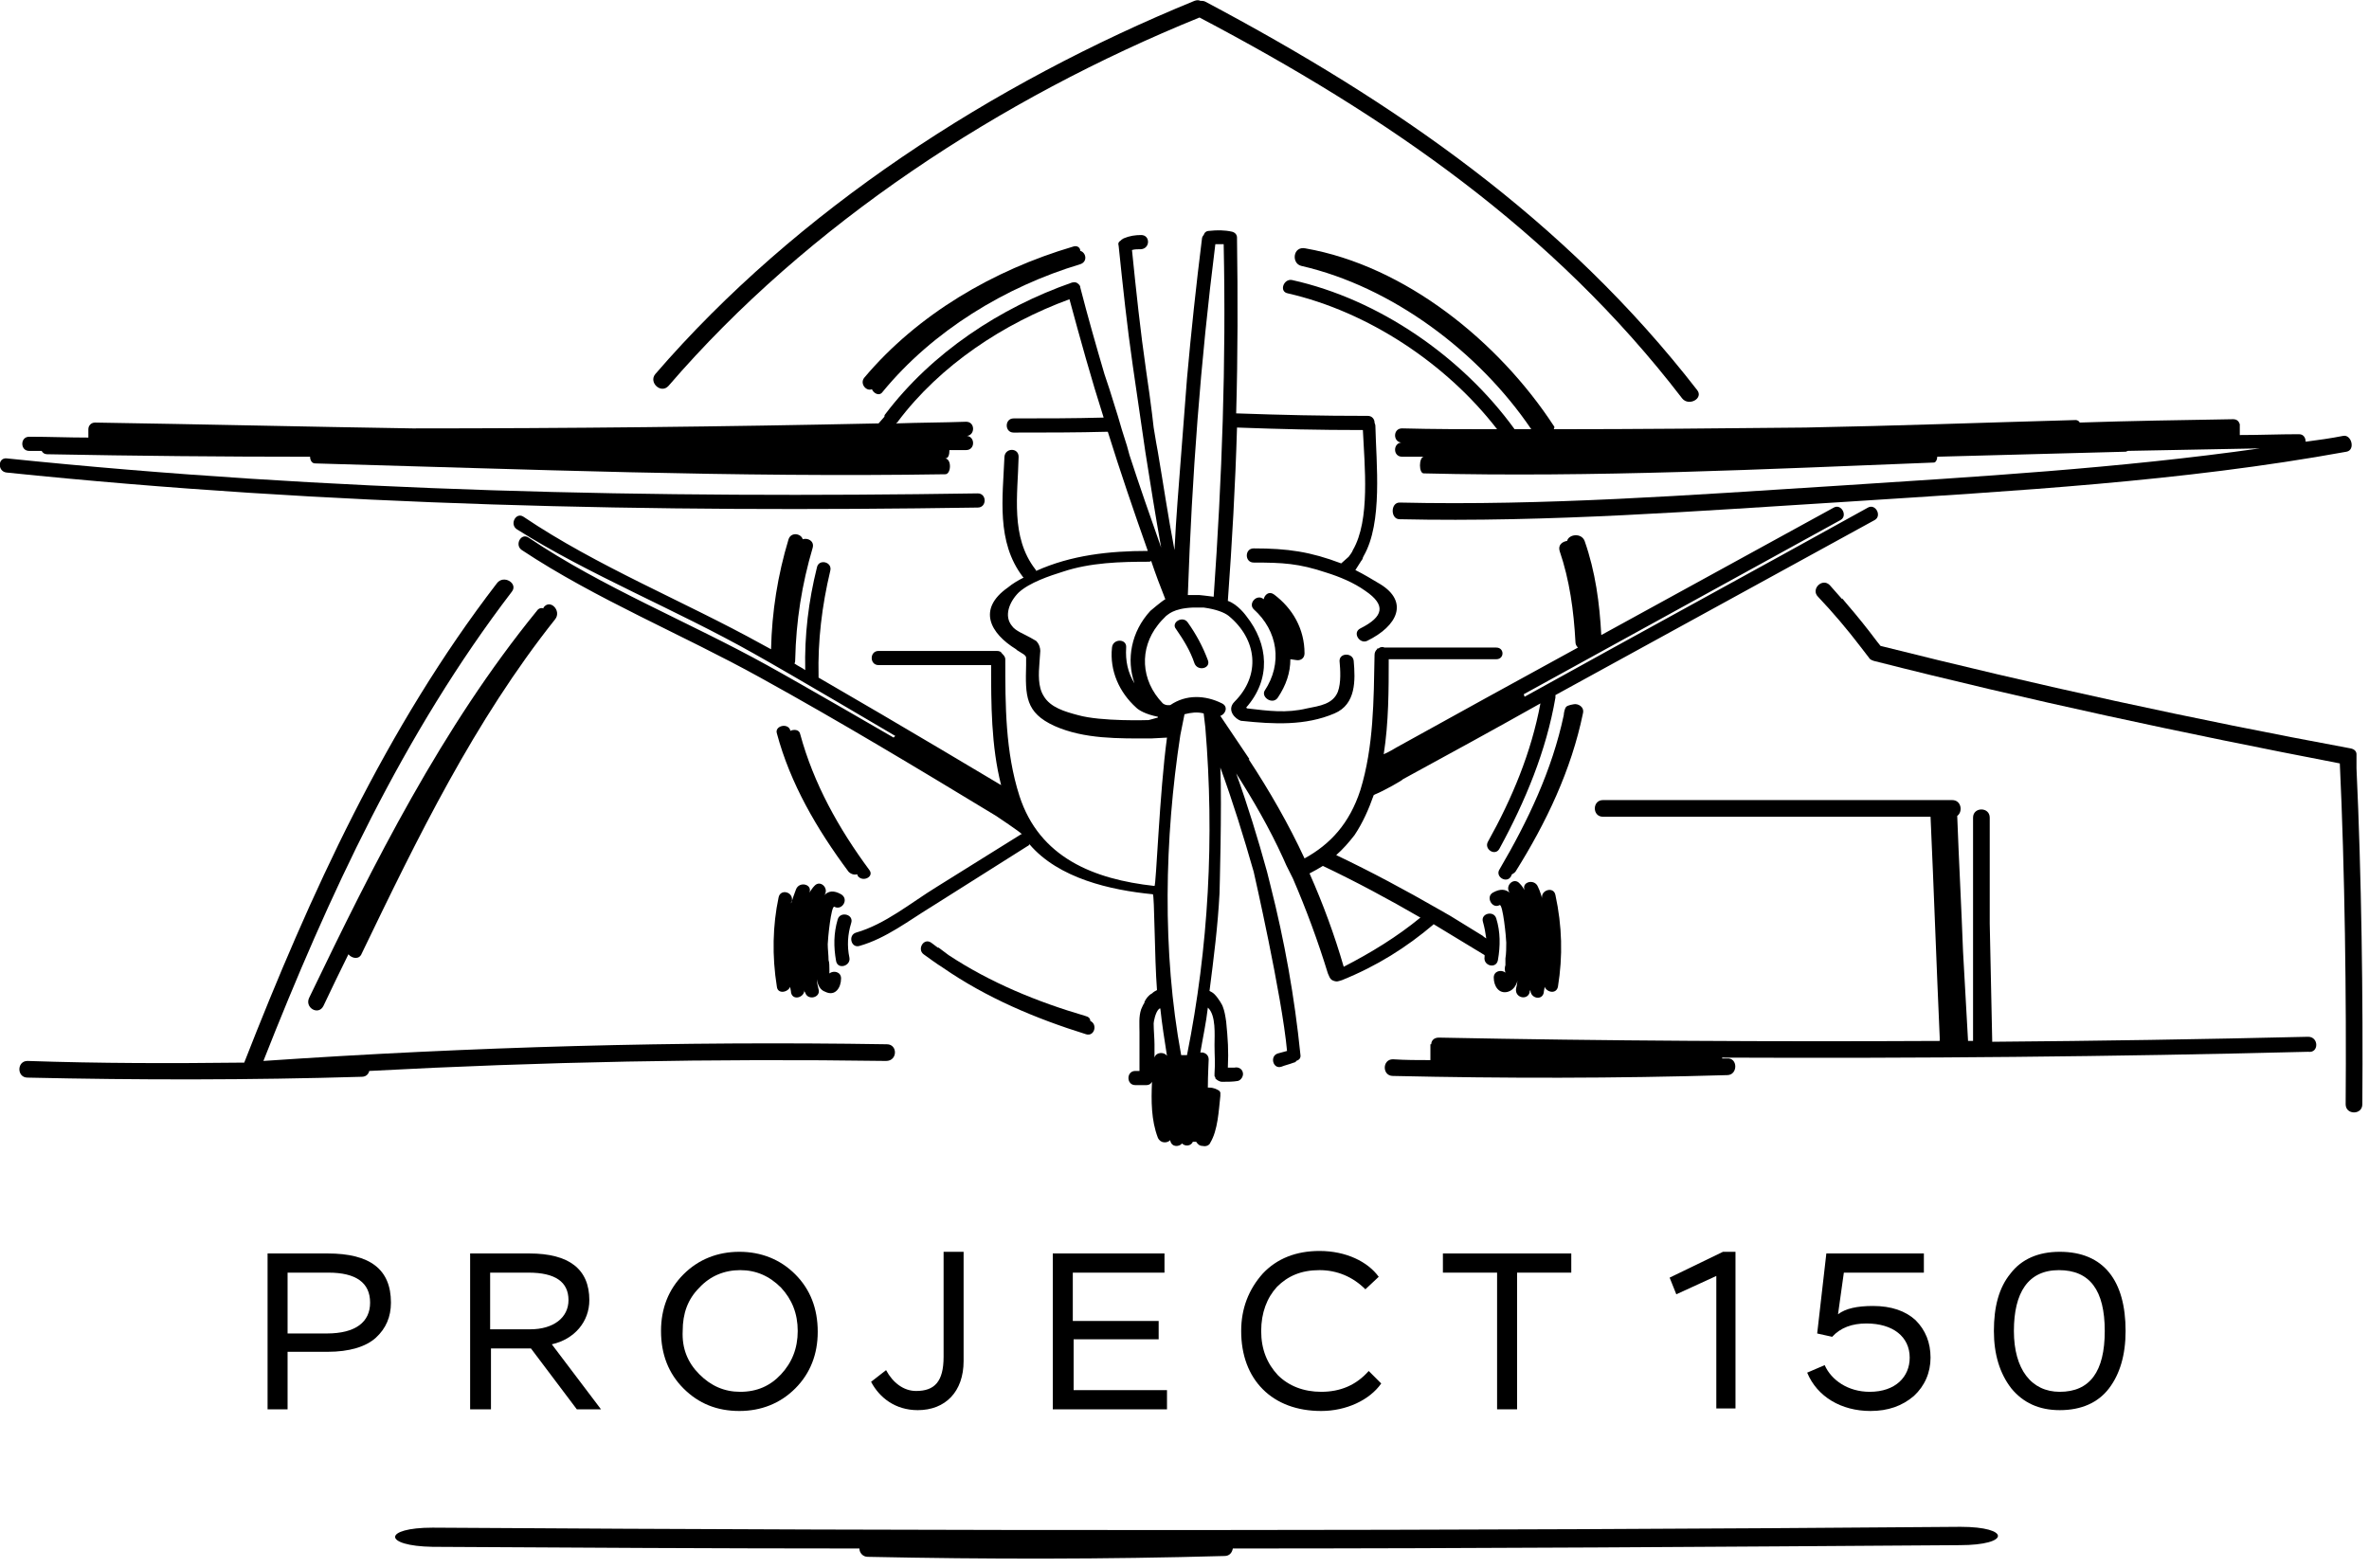
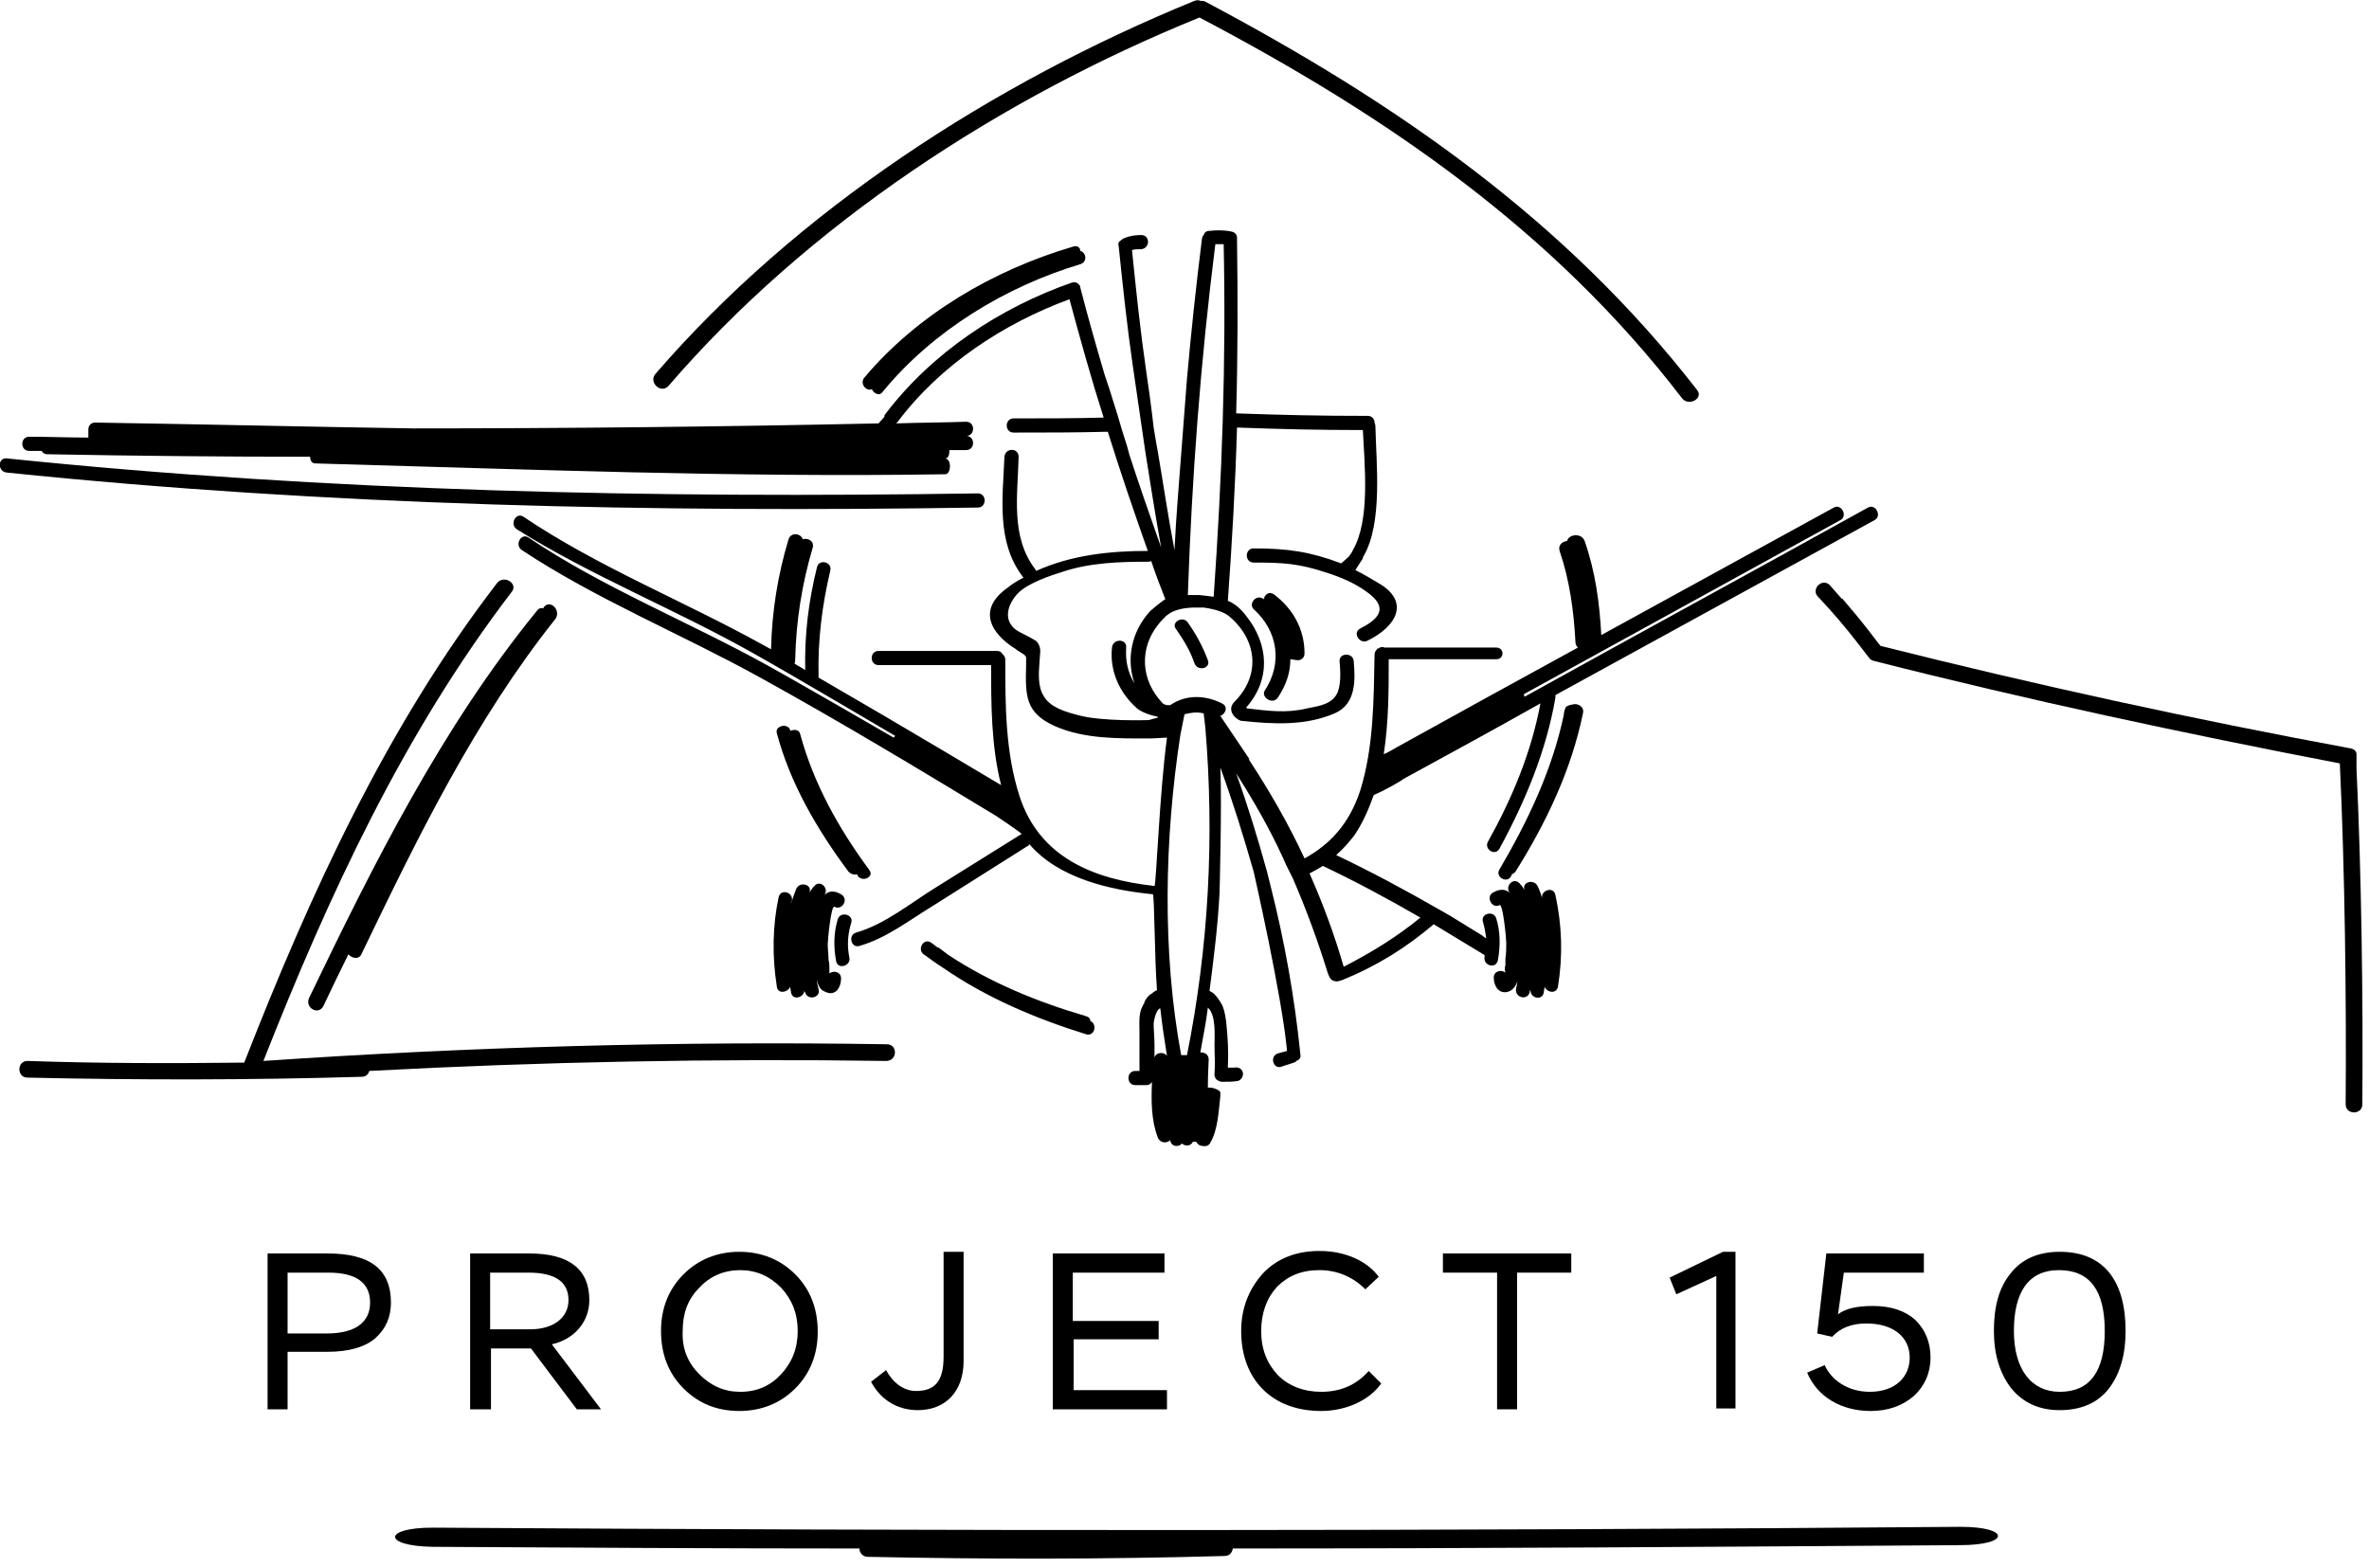
<svg xmlns="http://www.w3.org/2000/svg" version="1.1" x="0px" y="0px" viewBox="0 0 284.2 188.1" style="enable-background:new 0 0 284.2 188.1;" xml:space="preserve">
  <g id="Layer_1">
</g>
  <g id="Layer_2">
    <g>
      <path d="M235.2,183.2c-61.1,0.5-122.2,0.5-183.3,0.1c-6,0-6,2.2,0,2.3c17.1,0.1,34.2,0.2,51.2,0.2c0,0.5,0.4,1,1,1    c14.3,0.3,28.5,0.3,42.8-0.1c0.6,0,0.9-0.4,1-0.9c29.1,0,58.2-0.2,87.2-0.4C241.2,185.4,241.2,183.2,235.2,183.2z" />
      <g>
-         <path d="M186.4,51.1c-6.6-10.1-17.8-19.2-29.8-21.3c-1.5-0.3-1.7,1.8-0.5,2.1c10.9,2.5,21.3,10.3,27.6,19.6c-0.7,0-1.3,0-2,0     c-6.3-8.7-16.3-15.6-26.7-17.9c-1-0.2-1.6,1.4-0.5,1.6c9.6,2.2,19,8.4,25.1,16.3c-3.8,0-7.6,0-11.4-0.1c-1.1,0-1.1,1.6-0.1,1.7     c-1,0.1-1,1.7,0.1,1.7c0.8,0,1.7,0,2.5,0c0,0,0,0,0.1,0c-0.6,0.1-0.6,2,0,2c20.4,0.5,40.8-0.5,61.2-1.3c0.2,0,0.4-0.3,0.4-0.7     c7.5-0.2,15.1-0.4,22.6-0.6c0.1,0,0.2-0.1,0.3-0.1c5.3-0.1,10.5-0.2,15.8-0.3c-16.9,2.4-34,3.4-50.9,4.5     c-17.4,1.1-34.9,2.4-52.3,2c-1.1,0-1.1,2,0,2c17.9,0.4,35.9-1,53.7-2.1c20-1.3,40.1-2.4,59.9-6c1.1-0.2,0.6-2.1-0.4-1.9     c-1.5,0.3-3,0.5-4.5,0.7c0-0.4-0.2-0.9-0.8-0.9c-2.4,0-4.7,0.1-7.1,0.1v-0.9c0-0.1,0-0.1,0-0.2v-0.2h0c-0.1-0.3-0.3-0.6-0.8-0.6     c-6.1,0.1-12.3,0.2-18.4,0.4c-0.1-0.2-0.3-0.3-0.5-0.3c-10.8,0.3-21.6,0.7-32.4,0.9c-10.1,0.1-20.1,0.2-30.2,0.2     C186.5,51.3,186.5,51.2,186.4,51.1z" />
        <path d="M38.8,120.7c1-2.1,2-4.2,3-6.2c0.4,0.5,1.3,0.7,1.6-0.1c6.7-13.9,13.5-27.9,23.2-40.1c0.8-1-0.6-2.5-1.4-1.4     c0,0,0,0,0,0.1c-0.3-0.1-0.6,0-0.8,0.3C53,87.3,44.9,103.5,37.1,119.7C36.5,120.9,38.2,121.9,38.8,120.7z" />
        <path d="M80.2,46.3C96.9,26.9,120,11.8,143.9,2.1c22.4,11.8,42.4,25.5,57.9,45.7c0.8,1,2.6,0,1.8-1c-15.9-20.5-36.2-34.5-59-46.6     c-0.2-0.1-0.4-0.1-0.6-0.1c-0.2-0.1-0.4-0.1-0.7,0c-24.2,9.9-47.7,25.1-64.7,44.8C77.8,45.9,79.3,47.3,80.2,46.3z" />
        <path d="M106.4,125.3c-24.9-0.4-49.9,0.3-74.8,2c7.8-19.8,16.8-39.3,29.8-56.3c0.8-1-1-2.1-1.8-1c-13.3,17.3-22.4,37.3-30.3,57.5     c-8.7,0.1-17.3,0.1-26-0.2c-1.3,0-1.3,2,0,2c13.4,0.3,26.7,0.3,40.1-0.1c0.5,0,0.8-0.3,0.9-0.7c20.6-1.1,41.3-1.5,62-1.2     C107.7,127.3,107.7,125.3,106.4,125.3z" />
        <path d="M282.7,92.2v-1.4c0,0,0,0,0-0.1v-0.2h0c0-0.3-0.2-0.6-0.7-0.7c-18.9-3.5-37.7-7.6-56.4-12.3l-0.4-0.5     c-1.2-1.6-2.4-3.1-3.7-4.6l-0.5-0.6l0,0.1c-0.5-0.6-1-1.1-1.5-1.7c-0.9-0.9-2.3,0.5-1.4,1.4c1.8,1.9,3.5,3.9,5.1,6l1,1.3l0,0     c0.1,0.2,0.3,0.3,0.6,0.4c18.5,4.7,37.2,8.7,55.9,12.3c0.6,12.7,0.8,28.2,0.7,40.9c0,1.3,2,1.3,2,0     C283.5,120,283.3,104.9,282.7,92.2z" />
-         <path d="M276.9,124.4c-12.6,0.3-25.2,0.5-37.9,0.6l-0.3-14.2c0-4.2,0-8.5,0-12.7c0-1.3-2-1.3-2,0c0,5.5,0,11,0,16.4     c0,3.3,0,6.7,0,10v0.4c-0.2,0-0.4,0-0.6,0l-0.6-10.7c-0.2-5.4-0.5-10.9-0.7-16.3c0.7-0.5,0.5-1.9-0.6-1.9c-14,0-27.9,0-41.9,0     c-1.3,0-1.3,2,0,2c13.1,0,26.2,0,39.3,0c0.4,8.8,0.7,17.6,1.1,26.5c0,0,0,0,0,0l0,0.4c-20,0.1-40.1,0-60.1-0.4     c-0.6,0-0.9,0.4-0.9,0.8h-0.1v1.9c-1.5,0-3,0-4.5-0.1c-1.3,0-1.3,2,0,2c13.4,0.3,26.7,0.3,40.1-0.1c1.3,0,1.3-2.1,0-2     c-0.2,0-0.4,0-0.6,0v-0.1c23.4,0.1,46.8-0.1,70.3-0.7C278.2,126.4,278.2,124.4,276.9,124.4z" />
        <path d="M183.5,119.1c0-0.1,0-0.2,0.1-0.3c0,1,1.4,1.3,1.6,0.3c0-0.2,0.1-0.5,0.1-0.7c0.3,0.7,1.4,0.9,1.6,0     c0.6-3.7,0.5-7.3-0.3-11c-0.2-1.1-1.8-0.6-1.6,0.4c0,0.1,0,0.2,0.1,0.3c-0.2-0.6-0.3-1.1-0.6-1.7c-0.4-1-2-0.6-1.6,0.4     c0,0,0,0,0,0c-0.2-0.3-0.3-0.5-0.6-0.8c-0.7-0.8-1.8,0.3-1.2,1.1c-0.5-0.4-1.1-0.5-2,0c-0.9,0.5-0.1,2,0.8,1.5     c0.4-0.2,0.8,4,0.8,4.5c0,0.6,0,1.3-0.1,1.9c0,0.3,0,0.5,0,0.8c-0.1,0.3-0.1,0.6,0,0.9c-0.5-0.4-1.4-0.2-1.4,0.6     c0,1,0.6,2,1.7,1.7c0.7-0.2,1.1-0.9,1.2-1.6c-0.1,0.4-0.1,0.8-0.2,1.1C181.6,119.7,183.2,120.1,183.5,119.1z" />
        <path d="M100.5,110.3c-0.5,1.7-0.5,3.3-0.2,5c0.2,1.1,1.8,0.6,1.6-0.4c-0.3-1.4-0.2-2.8,0.2-4.1     C102.5,109.7,100.8,109.3,100.5,110.3z" />
        <path d="M93.2,118.4c0.1,0.9,1.3,0.7,1.6,0c0,0.2,0.1,0.5,0.1,0.7c0.2,1,1.6,0.6,1.6-0.3c0,0.1,0,0.2,0.1,0.3     c0.3,1,1.9,0.6,1.6-0.4c-0.1-0.4-0.2-0.8-0.2-1.2c0.1,0.7,0.4,1.3,1,1.5c1.2,0.6,1.9-0.5,1.9-1.6c0-0.8-0.9-1-1.4-0.6     c0-0.2,0-0.3,0-0.5c0-0.4,0-0.8-0.1-1.1c0-0.6-0.1-1.3-0.1-1.9c0-0.5,0.4-4.7,0.8-4.5c0.9,0.5,1.8-0.9,0.8-1.5     c-0.9-0.5-1.5-0.4-2,0.1c0.6-0.8-0.5-1.9-1.2-1.1c-0.2,0.2-0.4,0.5-0.6,0.8c0,0,0,0,0,0c0.4-1-1.2-1.4-1.6-0.4     c-0.2,0.5-0.4,1.1-0.6,1.7c0-0.1,0-0.2,0.1-0.3c0.2-1.1-1.4-1.5-1.6-0.4C92.7,111,92.6,114.7,93.2,118.4z" />
        <path d="M117.3,60.9c1.1,0,1.1-1.7,0-1.7C78.5,59.8,39.5,59,0.8,55c-1.1-0.1-1.1,1.6,0,1.7C39.5,60.7,78.5,61.5,117.3,60.9z" />
        <path d="M141.1,75.5c0.9,1.3,1.7,2.6,2.2,4.1c0.4,1,2,0.6,1.6-0.4c-0.6-1.6-1.4-3.1-2.4-4.5C141.9,73.8,140.4,74.7,141.1,75.5z" />
        <path d="M130.8,122.5c0-0.3-0.2-0.5-0.6-0.6c-5.8-1.7-11.4-4-16.4-7.3c-0.4-0.3-0.8-0.6-1.2-0.9c0,0-0.1,0-0.1,0     c-0.3-0.2-0.5-0.4-0.8-0.6c-0.9-0.6-1.7,0.8-0.9,1.4c0.7,0.5,1.5,1.1,2.3,1.6c5.2,3.6,11.1,6.1,17.2,8     C131.3,124.4,131.7,122.9,130.8,122.5z" />
        <path d="M102.8,104.9c0.1,0.1,0.1,0.1,0.1,0.2c0.6,0.8,2,0.1,1.4-0.7c-3.7-5-6.7-10.4-8.3-16.3c-0.1-0.6-0.8-0.6-1.2-0.4     c0,0,0-0.1,0-0.1c-0.3-0.9-1.9-0.5-1.6,0.4c1.6,6,4.8,11.5,8.6,16.6C102.1,104.9,102.5,105,102.8,104.9z" />
        <path d="M188.8,84.5L188.8,84.5c0,0-0.7,0.1-0.9,0.3c-0.2,0.2-0.3,0.8-0.3,1c-1.4,6.6-4.3,12.7-7.7,18.5     c-0.6,0.9,0.9,1.8,1.4,0.8c0-0.1,0.1-0.2,0.1-0.2c0.2-0.1,0.3-0.2,0.4-0.3c3.7-5.9,6.7-12.2,8.1-19     C190.1,84.8,189.3,84.4,188.8,84.5z" />
        <path d="M128.7,29.6c-9.5,2.8-18.6,8.1-25,15.7c-0.6,0.7,0.2,1.7,0.9,1.4c0.2,0.5,0.9,0.9,1.3,0.3c6-7.3,14.7-12.6,23.7-15.3     c0.9-0.3,0.7-1.4,0-1.6C129.6,29.7,129.2,29.4,128.7,29.6z" />
        <path d="M172,110.9l6.1,3.7c0,0.1,0,0.2,0,0.2c-0.2,1.1,1.4,1.5,1.6,0.4c0.3-1.7,0.3-3.4-0.2-5c-0.3-1-1.9-0.6-1.6,0.4     c0.2,0.7,0.3,1.3,0.4,2l-0.3-0.2c0,0-0.1-0.1-0.1-0.1c-1.3-0.8-2.6-1.6-3.9-2.4l-1.4-0.8l0,0c-4-2.3-8.1-4.5-12.3-6.5     c0.8-0.7,1.5-1.5,2.2-2.4c1-1.5,1.7-3.1,2.3-4.8c0.1,0,0.1-0.1,0.2-0.1c1-0.4,3.3-1.7,3.3-1.8c5.5-3,11-6,16.5-9.1     c-1.1,5.9-3.4,11.4-6.3,16.6c-0.5,0.9,0.9,1.8,1.4,0.8c3.1-5.7,5.6-11.7,6.7-18.1c0-0.1,0-0.2,0-0.3c12.8-7,25.5-14,38.3-21     c0.9-0.5,0.1-2-0.8-1.5c-13.7,7.6-27.5,15.1-41.2,22.7l-0.1-0.3c12.7-7,25.3-13.9,38-20.9c0.9-0.5,0.1-2-0.8-1.5     c-9.3,5.1-18.6,10.2-27.9,15.3c-0.2-3.8-0.7-7.6-2-11.3c-0.4-1-1.9-0.8-2.1,0c-0.6,0.1-1.1,0.5-0.9,1.2c1.2,3.5,1.7,7.2,1.9,10.9     c0,0.3,0.1,0.5,0.3,0.7c-7.3,4-14.6,8-21.8,12c0,0-0.8,0.5-1.5,0.8c0.6-3.8,0.6-7.8,0.6-11.4c4.3,0,8.6,0,12.9,0c1,0,1-1.4,0-1.4     c-4.5,0-8.9,0-13.4,0c-0.2-0.1-0.5-0.1-0.7,0.1c0,0,0,0-0.1,0c0,0-0.1,0-0.1,0.1c-0.2,0.2-0.3,0.4-0.3,0.7     c-0.1,5.4-0.1,11-1.7,16.2c-1.3,4-3.6,6.5-6.7,8.2c-1.9-4.1-4.2-8.1-6.7-11.9c0,0,0.1,0,0.1,0l-3.5-5.2c0.6-0.2,1-1.1,0.2-1.5     c-2-1-4.3-1.1-6.2,0.2c-0.1,0-0.5,0.1-0.9-0.2c-2.7-2.8-2.8-6.6-0.6-9.4c0.3-0.4,0.6-0.7,1-1.1c0.2-0.1,0.8-0.9,3.2-1     c0.3,0,0.8,0,1.3,0c1.5,0.2,2.5,0.6,3,1c3.4,2.8,3.9,7.1,0.7,10.3c-1,1,0.1,2.1,0.8,2.3c0,0,0.1,0,0.1,0     c3.8,0.4,7.6,0.6,11.1-0.9c2.6-1.1,2.5-4,2.3-6.3c-0.1-1-1.7-1-1.7,0c0.1,1.1,0.2,2.6-0.2,3.7c-0.6,1.5-2.2,1.7-3.7,2     c-2.5,0.6-4.6,0.3-7.2,0l-0.1-0.1c3-3.4,2.7-7.6,0-11l0,0c0,0-1-1.4-2.2-1.8c0.5-6.9,0.9-13.9,1.1-20.8c0,0,0,0,0,0     c5.5,0.2,9.7,0.3,15.1,0.3c0.2,4.3,0.9,10.8-1.2,14.4c-0.1,0.3-0.3,0.5-0.5,0.8l-0.9,0.8c-3.7-1.4-6.4-1.8-10.5-1.8     c-1.1,0-1.1,1.7,0,1.7c3.5,0,5.4,0.1,8.7,1.2c1.6,0.5,3.3,1.2,4.7,2.2c2.5,1.7,2.2,3.1-0.6,4.5c-1,0.5-0.1,1.9,0.8,1.5     c3.7-1.8,5-4.7,1.6-6.8c-1-0.6-2-1.2-3-1.7l0.7-1.1c0.1-0.1,0.2-0.3,0.2-0.4l0.1-0.2l0,0c2.3-4,1.5-11.1,1.4-15.6     c0-0.2-0.1-0.3-0.1-0.4c0-0.4-0.3-0.8-0.8-0.8c-5.7,0-10.1-0.1-15.8-0.3c0.2-7,0.2-14,0.1-21c0,0,0-0.1,0-0.1     c0-0.3-0.2-0.6-0.6-0.7c-0.9-0.2-1.8-0.2-2.7-0.1c-0.4,0-0.6,0.2-0.7,0.5c-0.1,0.1-0.2,0.3-0.2,0.4c-0.7,5.6-1.3,11.2-1.8,16.8     l-0.7,9.1c-0.3,4-0.6,7.4-0.8,11.5c-0.8-4.2-1.3-7.7-2-11.8l0,0l-0.2-1.1l-0.3-1.8l-0.2-1.7l-0.3-2.3l-0.4-2.8l0,0     c-0.7-4.8-1.2-9.6-1.7-14.5c0.3-0.1,0.7-0.1,1.1-0.1c1.1-0.1,1.1-1.7,0-1.7c-0.7,0-1.4,0.1-2.1,0.4c-0.2,0.1-0.3,0.2-0.4,0.3     c-0.2,0.1-0.3,0.3-0.2,0.6c0.5,4.8,1,9.6,1.7,14.4l1.5,10.3c0.6,3.8,1.2,7.6,1.9,11.5c-1.3-3.7-2.6-7.4-3.8-11.1l0,0l-0.3-1.1     l-0.6-1.9l-0.5-1.7l-1-3.2l-0.6-1.8l0,0c-1-3.4-2-6.9-2.9-10.4c0-0.2-0.1-0.3-0.2-0.4c-0.2-0.2-0.4-0.3-0.8-0.2     c-8.6,3-16.8,8.4-22.4,15.8c-0.1,0.1-0.1,0.2-0.1,0.3l0,0l-0.7,0.8c-18.6,0.4-37.3,0.6-55.9,0.6c-12.7-0.2-25.4-0.5-38.1-0.7     c-0.5,0-0.8,0.4-0.8,0.8h0v0c0,0,0,0,0,0.1v0.9c-2.4,0-4.7-0.1-7.1-0.1c-1.1,0-1.1,1.7,0,1.7c0.5,0,1,0,1.5,0     c0.1,0.2,0.3,0.4,0.7,0.4c10.5,0.2,21,0.3,31.5,0.3c0,0.4,0.2,0.8,0.6,0.8c25.2,0.7,50.4,1.7,75.6,1.3c0.7,0,0.8-1.8,0-1.9     c0.4,0,0.5-0.5,0.5-1c0.7,0,1.3,0,2,0c1.1,0,1.1-1.6,0.1-1.7c1-0.1,1-1.7-0.1-1.7c-2.8,0.1-5.6,0.1-8.4,0.2l0.1-0.1     c0,0,0.1,0,0.1-0.1c5.1-6.8,12.7-11.8,20.6-14.7c1.3,4.8,2.6,9.5,4.1,14.2c-3.6,0.1-7.2,0.1-10.8,0.1c-1.1,0-1.1,1.7,0,1.7     c3.8,0,7.6,0,11.3-0.1c1.5,4.8,3.1,9.5,4.8,14.3c-4.6,0-9.2,0.5-13.4,2.4c0-0.1-0.1-0.2-0.1-0.2c-3-3.9-2.1-8.9-2-13.5     c0-1.1-1.6-1.1-1.7,0c-0.2,4.9-1,10.2,2.2,14.4c0,0,0.1,0.1,0.1,0.1c-0.6,0.3-1.3,0.7-1.9,1.2c-3.7,2.6-2.1,5.5,1,7.4l0,0     l0.1,0.1c0.3,0.2,0.5,0.3,0.8,0.5c0,0,0.3,0.2,0.3,0.4s0,0.9,0,0.9l0,0c-0.1,3.7-0.1,5.7,3.4,7.3c3.6,1.6,7.7,1.5,11.6,1.5     c0.1,0,1.9-0.1,1.9-0.1c-0.9,6.6-1.3,17.8-1.5,17.8c-7.3-0.8-13.8-3.4-16.2-10.8c-1.7-5.3-1.7-10.9-1.7-16.4     c0-0.3-0.2-0.5-0.4-0.7c-0.1-0.2-0.3-0.3-0.6-0.3c-4.7,0-9.5,0-14.2,0c-1.1,0-1.1,1.7,0,1.7c4.5,0,9,0,13.5,0     c0,4.6,0,9.7,1.2,14.4c0,0-12.2-7.3-21.9-12.9c0-0.1,0-0.1,0-0.2c-0.1-4.2,0.4-8.4,1.4-12.6c0.3-1.1-1.4-1.5-1.6-0.4     c-1,4-1.5,8.1-1.4,12.3c-0.4-0.3-0.9-0.5-1.3-0.8c0.1-0.1,0.1-0.3,0.1-0.5c0.1-4.6,0.8-9,2.1-13.4c0.2-0.8-0.6-1.2-1.2-1     c-0.2-0.7-1.4-0.9-1.7,0c-1.3,4.3-2,8.7-2.1,13.2c-0.4-0.2-0.7-0.4-1.1-0.6c-9.4-5.2-19.7-9.3-28.6-15.3     c-0.9-0.6-1.7,0.9-0.8,1.5C70.7,69,81,73.1,90.4,78.4c4.3,2.4,17,9.9,17,9.9l-0.2,0.2c0,0-11.2-6.5-15.2-8.7     c-9.4-5.2-19.7-9.3-28.6-15.3c-0.9-0.6-1.7,0.9-0.8,1.5c8.9,5.9,19.2,10.1,28.6,15.3c9.6,5.3,18.9,10.9,28.3,16.6     c0,0,3,2,3.1,2.2c0,0,0,0-0.1,0c-3.4,2.1-6.7,4.2-10.1,6.3c-3.1,1.9-6.2,4.5-9.7,5.5c-1,0.3-0.6,1.9,0.4,1.6     c3.2-0.9,6-3.1,8.8-4.8c3.8-2.4,7.6-4.8,11.4-7.2c0.1,0,0.1-0.1,0.2-0.2c3.5,4.1,9.7,5.5,14.8,6c0.2,0,0.2,7.7,0.5,11.5     c-0.2,0.1-0.4,0.2-0.6,0.4c-0.4,0.2-0.7,0.6-0.9,1c0,0,0,0,0,0.1c-0.2,0.3-0.3,0.6-0.4,0.8c-0.3,0.9-0.2,1.8-0.2,2.8     c0,1.5,0,3.1,0,4.6c-0.2,0-0.3,0-0.5,0c-1.1,0-1.1,1.7,0,1.7c0.4,0,0.9,0,1.3,0c0.4,0,0.6-0.2,0.7-0.4c-0.1,2.3-0.1,4.6,0.7,6.7     c0.3,0.7,1.1,0.7,1.5,0.3c0,0,0,0.1,0,0.1c0.2,0.8,1.1,0.7,1.4,0.3c0.4,0.4,1.1,0.3,1.3-0.2h0.4c0.2,0.3,0.4,0.5,0.8,0.5     c0.4,0.1,0.8-0.1,0.9-0.4c0.9-1.5,1-3.8,1.2-5.6c0,0,0-0.1,0-0.1c0,0,0,0,0-0.1c0,0,0-0.1,0-0.1c0,0,0-0.1,0-0.1     c0-0.1-0.1-0.1-0.1-0.2c0,0,0,0,0,0c-0.3-0.2-0.7-0.4-1.2-0.4c-0.1,0-0.1,0-0.2,0c0-1.6,0.1-3,0.1-3.4c0-0.6-0.6-0.9-1-0.8     c0.3-1.8,0.7-3.6,0.9-5.4c1,0.9,0.8,3.3,0.8,4.5c0,1.4,0.1,2,0,3.4c0,0,0,0,0,0c0,0,0,0,0,0c0,0,0,0.1,0,0.1c0,0.1,0,0.1,0,0.2     c0,0.1,0.1,0.1,0.1,0.2c0,0,0,0,0,0.1c0.2,0.2,0.5,0.4,0.8,0.4c0,0,0,0,0.1,0c0,0,0,0,0,0c0.6,0,1.2,0,1.8-0.1     c0.4-0.1,0.7-0.6,0.6-1c-0.1-0.5-0.6-0.7-1-0.6c-0.3,0-0.5,0-0.8,0c0.1-2.1,0-3.4-0.2-5.5c-0.1-0.7-0.2-1.3-0.4-1.8     c0-0.1-0.5-1-1-1.5c-0.2-0.2-0.4-0.3-0.6-0.4c0.5-3.9,1-7.8,1.2-11.7c0,0,0,0,0,0c0,0,0.3-10.5,0.1-15.1c1.5,4.1,2.8,8.3,4,12.5     c0,0,3.4,14.9,4,21.5c-0.4,0.1-0.7,0.2-1.1,0.3c-1,0.3-0.6,1.9,0.4,1.6c0.5-0.2,1-0.3,1.5-0.5c0.1,0,0.3-0.1,0.3-0.2     c0.3-0.1,0.6-0.3,0.5-0.8c-0.7-6.9-1.9-13.6-3.6-20.3l-0.4-1.6c-1.1-4-2.3-7.9-3.7-11.8c2.1,3.3,4,6.6,5.6,10.1l0,0l0.4,0.9     l0.8,1.6c1.6,3.7,3,7.5,4.2,11.4c0.2,0.4,0.2,0.6,0.5,0.8c0.6,0.3,0.8,0.1,1.2,0C165.2,115.9,168.7,113.7,172,110.9     C171.9,111,171.9,110.9,172,110.9z M145.8,29.3c0.3,0,0.7,0,1,0c0.3,14.3-0.2,28-1.2,42.3c-0.7-0.1-1.7-0.2-1.7-0.2s0,0,0,0     c-0.5,0-0.9,0-1.4,0C143,57.1,144,43.6,145.8,29.3z M137.8,86.4c0,0-5.7,0.2-8.5-0.6c-1.5-0.4-3.3-0.9-4.1-2.3     c-0.7-1.1-0.6-2.7-0.5-4l0,0l0.1-1.4c0-0.3-0.1-0.8-0.5-1.2l-0.7-0.4c-0.7-0.4-1.8-0.8-2.2-1.4c-1-1.2-0.3-2.9,0.8-4     c1.3-1.2,3.7-2,5.3-2.5c3.3-1.1,6.9-1.2,10.3-1.2c0.1,0,0.2,0,0.3-0.1c0.5,1.5,1.1,3.1,1.7,4.6c-0.4,0.2-1.8,1.4-1.8,1.4l0,0     c-2.3,2.5-2.9,5.8-1.9,8.7c-0.8-1.3-1.1-2.7-1-4.3c0.1-1.1-1.6-1.1-1.7,0c-0.3,2.8,0.9,5.4,2.9,7.2c0.3,0.3,1.1,0.8,2.6,1.1v0.1     L137.8,86.4z M138.5,126.9c0-0.5,0-1,0-1.6c0-0.7-0.1-1.7-0.1-2.5c0-0.2,0.2-1.3,0.6-1.7c0.1-0.1,0.1-0.1,0.2-0.1     c0.2,1.9,0.5,3.8,0.8,5.7C139.7,126.2,138.7,126.2,138.5,126.9z M142.4,126.6c-0.2,0-0.5,0-0.7,0c-2.3-12.4-2-26-0.1-38.4     l0.5-2.5c0.8-0.2,1.5-0.3,2.3-0.1l0.2,1.7C145.7,100.5,145,113.6,142.4,126.6z M161.2,116c-1.1-3.8-2.5-7.6-4.1-11.2     c0.6-0.3,1.1-0.6,1.6-0.9c4,1.9,7.9,4,11.7,6.2C167.6,112.4,164.5,114.3,161.2,116z" />
        <path d="M153.3,83.7c1-1.5,1.5-3,1.5-4.6l0.7,0.1l0,0c0.5,0.1,1-0.2,1-0.8c0-2.9-1.4-5.4-3.7-7.1c-0.6-0.4-1.1,0.1-1.2,0.6     c-0.8-0.7-1.9,0.5-1.2,1.2c2.9,2.6,3.5,6.5,1.3,9.8C151.3,83.7,152.7,84.6,153.3,83.7z" />
      </g>
      <g>
        <path d="M34.5,169.1h-2.4v-18.7h7.2c5.1,0,7.6,1.9,7.6,5.9c0,1.7-0.6,3.1-1.8,4.2c-1.2,1.1-3.2,1.7-5.8,1.7h-4.8V169.1z      M34.5,152.7v7.3h4.7c3.5,0,5.2-1.4,5.2-3.7c0-2.4-1.7-3.6-5-3.6H34.5z" />
        <path d="M58.8,169.1h-2.4v-18.7h7.1c4.8,0,7.2,1.9,7.2,5.6c0,2.6-1.8,4.7-4.5,5.3l5.9,7.8h-2.9l-5.5-7.3h-4.8V169.1z M58.8,152.7     v6.8h4.8c2.8,0,4.6-1.4,4.6-3.5c0-2.2-1.6-3.3-4.8-3.3H58.8z" />
        <path d="M82,152.9c1.8-1.8,4.1-2.7,6.7-2.7c2.6,0,4.9,0.9,6.7,2.7c1.8,1.8,2.7,4.1,2.7,6.9c0,2.7-0.9,5-2.7,6.8     c-1.8,1.8-4.1,2.7-6.7,2.7c-2.7,0-4.9-0.9-6.7-2.7c-1.8-1.8-2.7-4.1-2.7-6.9C79.3,157,80.2,154.7,82,152.9z M83.9,164.9     c1.4,1.4,3,2.1,4.9,2.1c2,0,3.6-0.7,4.9-2.1c1.3-1.4,2-3.1,2-5.2c0-2.1-0.7-3.8-2-5.2c-1.4-1.4-3-2.1-4.9-2.1     c-1.9,0-3.6,0.7-4.9,2.1c-1.4,1.4-2,3.1-2,5.2C81.8,161.8,82.5,163.5,83.9,164.9z" />
        <path d="M115.6,150.3v13c0,3.7-2.2,5.9-5.5,5.9c-2.7,0-4.6-1.5-5.6-3.4l1.8-1.4c0.8,1.5,2.1,2.5,3.6,2.5c2.2,0,3.3-1.1,3.3-4.1     v-12.6H115.6z" />
        <path d="M126.3,169.1v-18.7h13.4v2.3h-11v5.8H139v2.2h-10.2v6.1h11.2v2.3H126.3z" />
        <path d="M165.7,166c-1.4,2-4.2,3.3-7.2,3.3c-2.9,0-5.3-0.9-7-2.6s-2.6-4.1-2.6-7c0-2.7,0.9-5,2.6-6.9c1.7-1.8,4-2.7,6.8-2.7     c3.2,0,5.8,1.3,7.1,3.1l-1.6,1.5c-1.5-1.5-3.4-2.3-5.5-2.3c-2.2,0-3.8,0.7-5.1,2c-1.2,1.3-1.9,3.1-1.9,5.3c0,2.2,0.7,3.9,2,5.3     c1.3,1.3,3.1,2,5.2,2c2.3,0,4.2-0.8,5.7-2.5L165.7,166z" />
        <path d="M173.1,152.7v-2.3h15.4v2.3H182v16.4h-2.4v-16.4H173.1z" />
      </g>
      <g>
        <path d="M200.3,153.3l6.4-3.1h1.5v18.8h-2.3v-15.9l-4.8,2.2L200.3,153.3z" />
        <path d="M218,160l1.1-9.6h11.7v2.3h-9.6l-0.7,5c0.9-0.7,2.3-1,4.2-1c2.2,0,3.9,0.6,5.1,1.7c1.2,1.2,1.8,2.7,1.8,4.5     s-0.7,3.4-2,4.6c-1.4,1.2-3.1,1.8-5.2,1.8c-3.5,0-6.4-1.7-7.6-4.6l2.1-0.9c0.8,1.8,2.8,3.2,5.4,3.2c3.1,0,4.8-1.8,4.8-4.1     c0-2.5-2-4.1-5.2-4.1c-1.7,0-3.1,0.5-4.1,1.6L218,160z" />
        <path d="M241.2,152.8c1.3-1.7,3.3-2.6,5.9-2.6c5.3,0,7.9,3.5,7.9,9.5c0,2.9-0.7,5.2-2,6.9c-1.3,1.7-3.3,2.6-5.9,2.6     c-2.5,0-4.4-0.9-5.8-2.6c-1.4-1.8-2.1-4.1-2.1-6.9C239.2,156.8,239.8,154.5,241.2,152.8z M247.1,167c3.6,0,5.4-2.4,5.4-7.3     c0-4.9-1.8-7.3-5.5-7.3c-3.7,0-5.4,2.7-5.4,7.3C241.6,164.3,243.7,167,247.1,167z" />
      </g>
    </g>
  </g>
</svg>